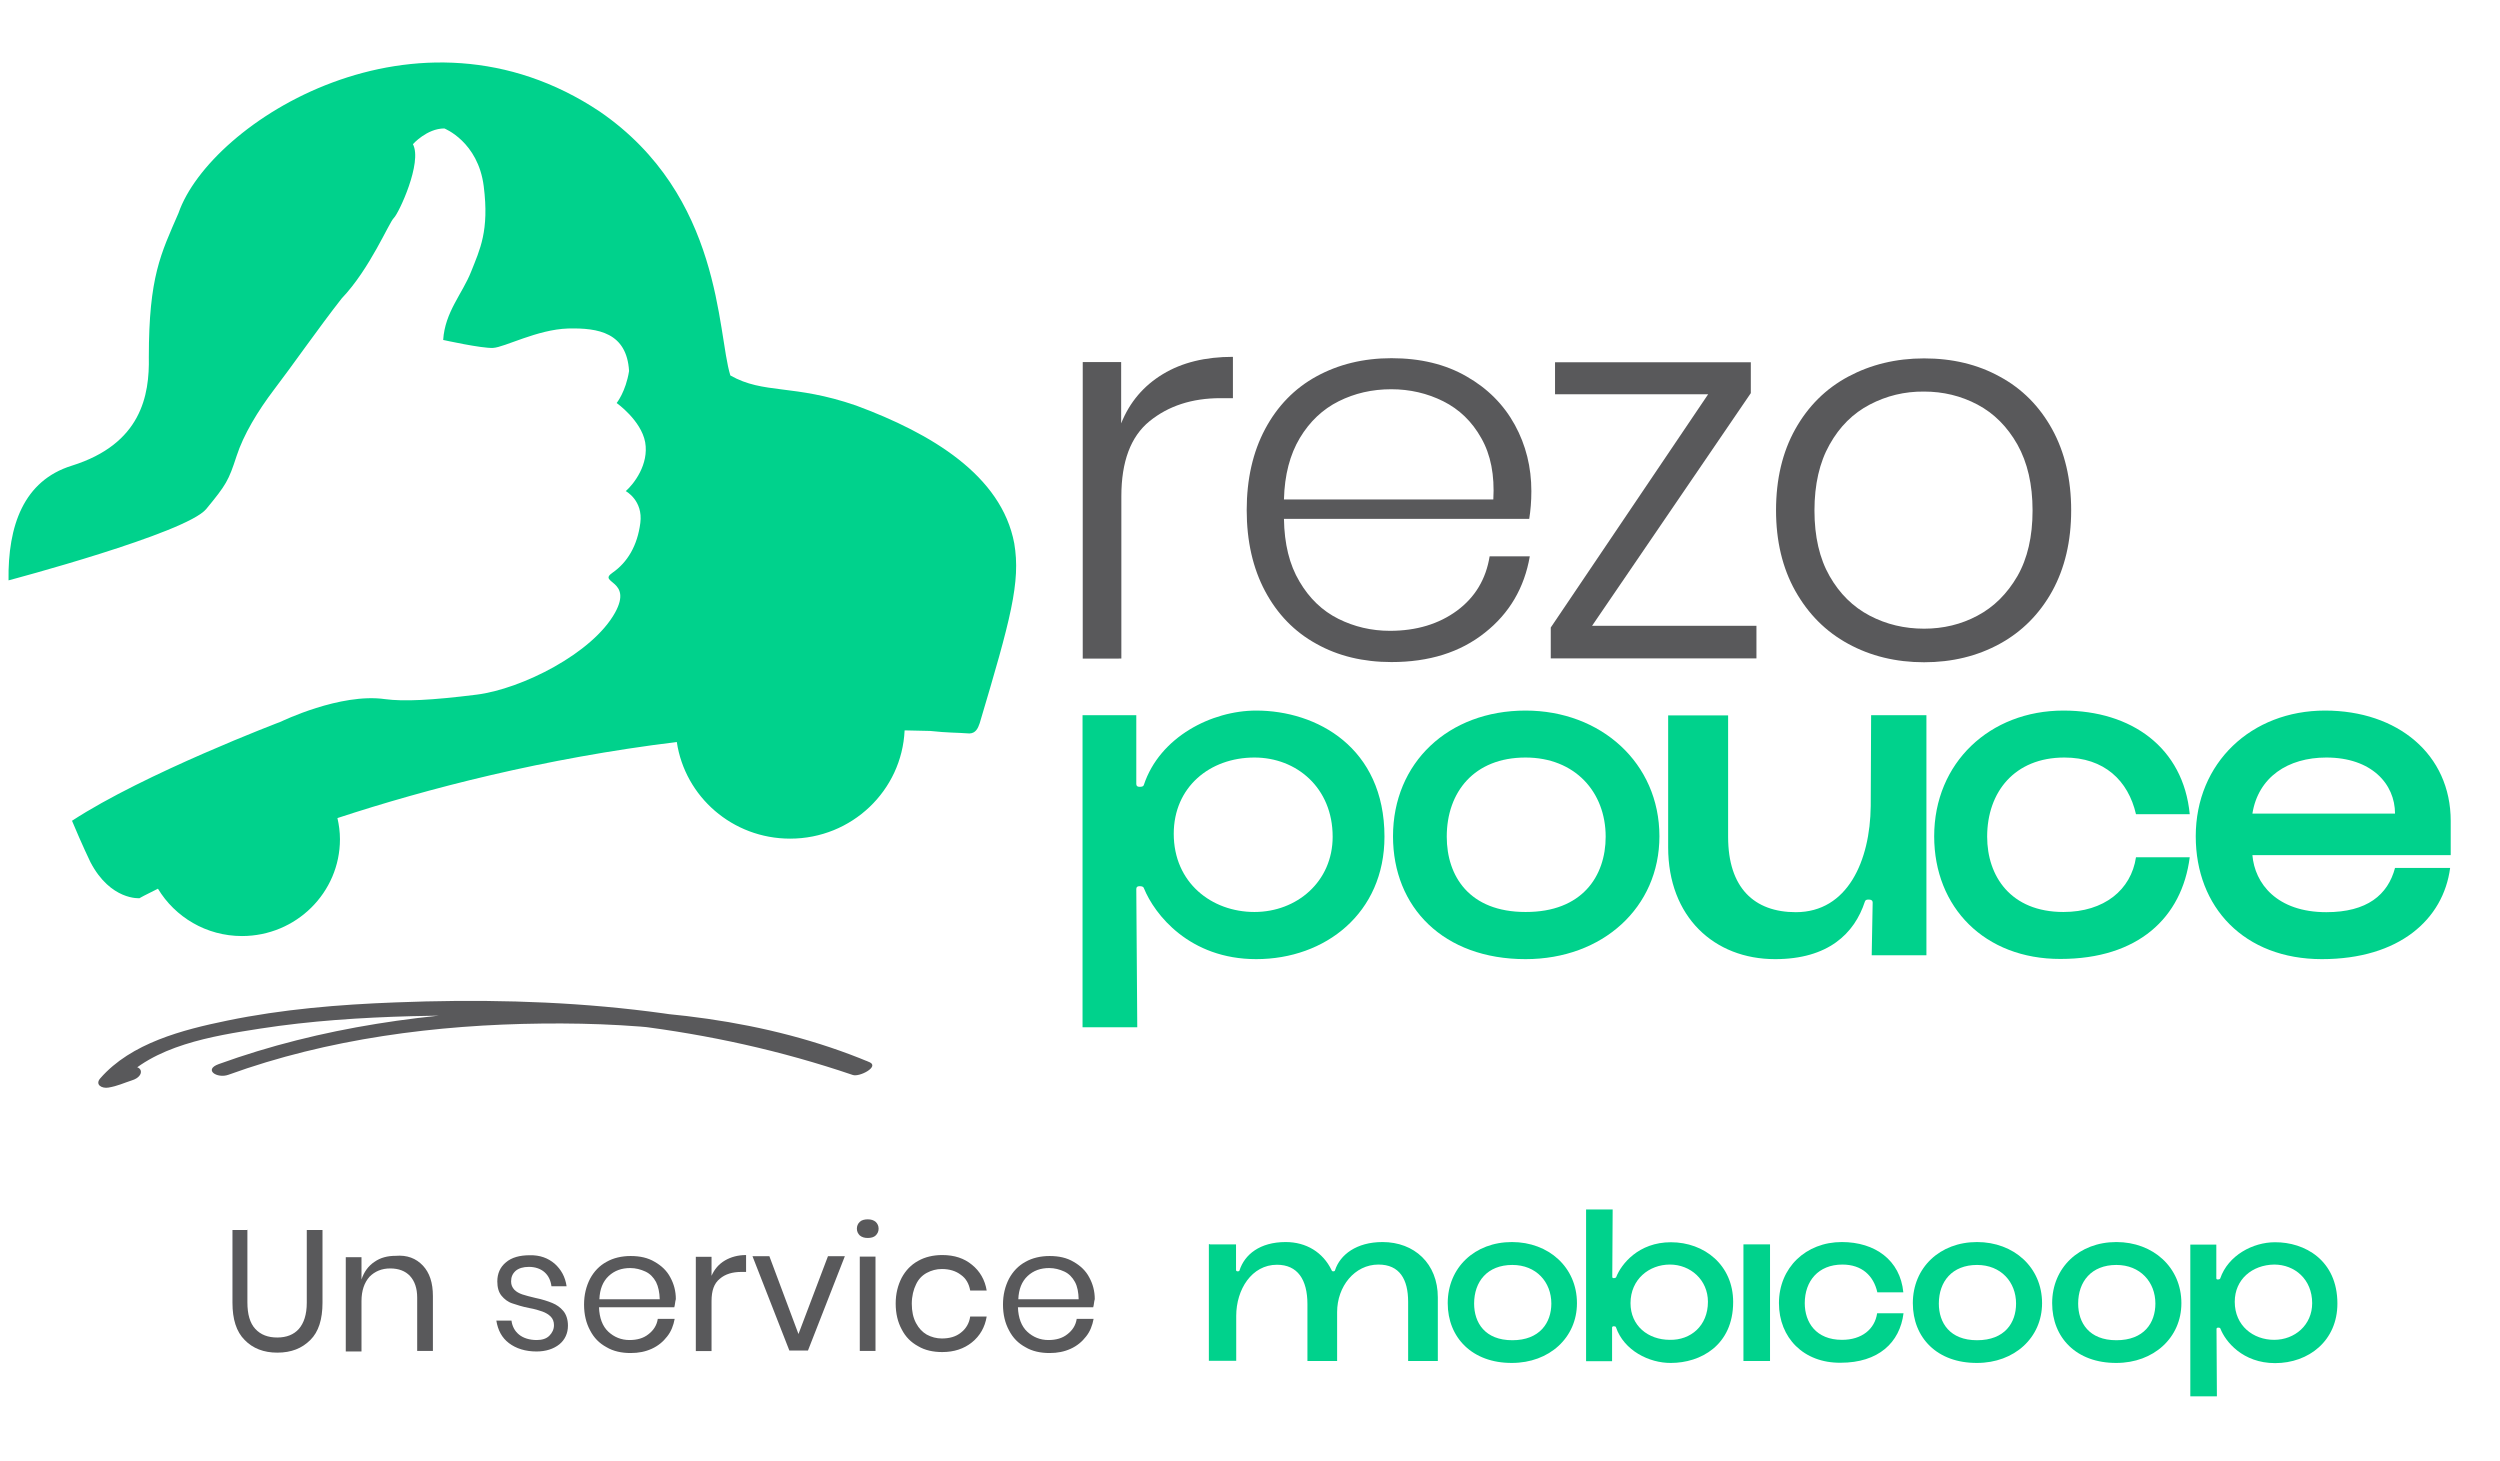
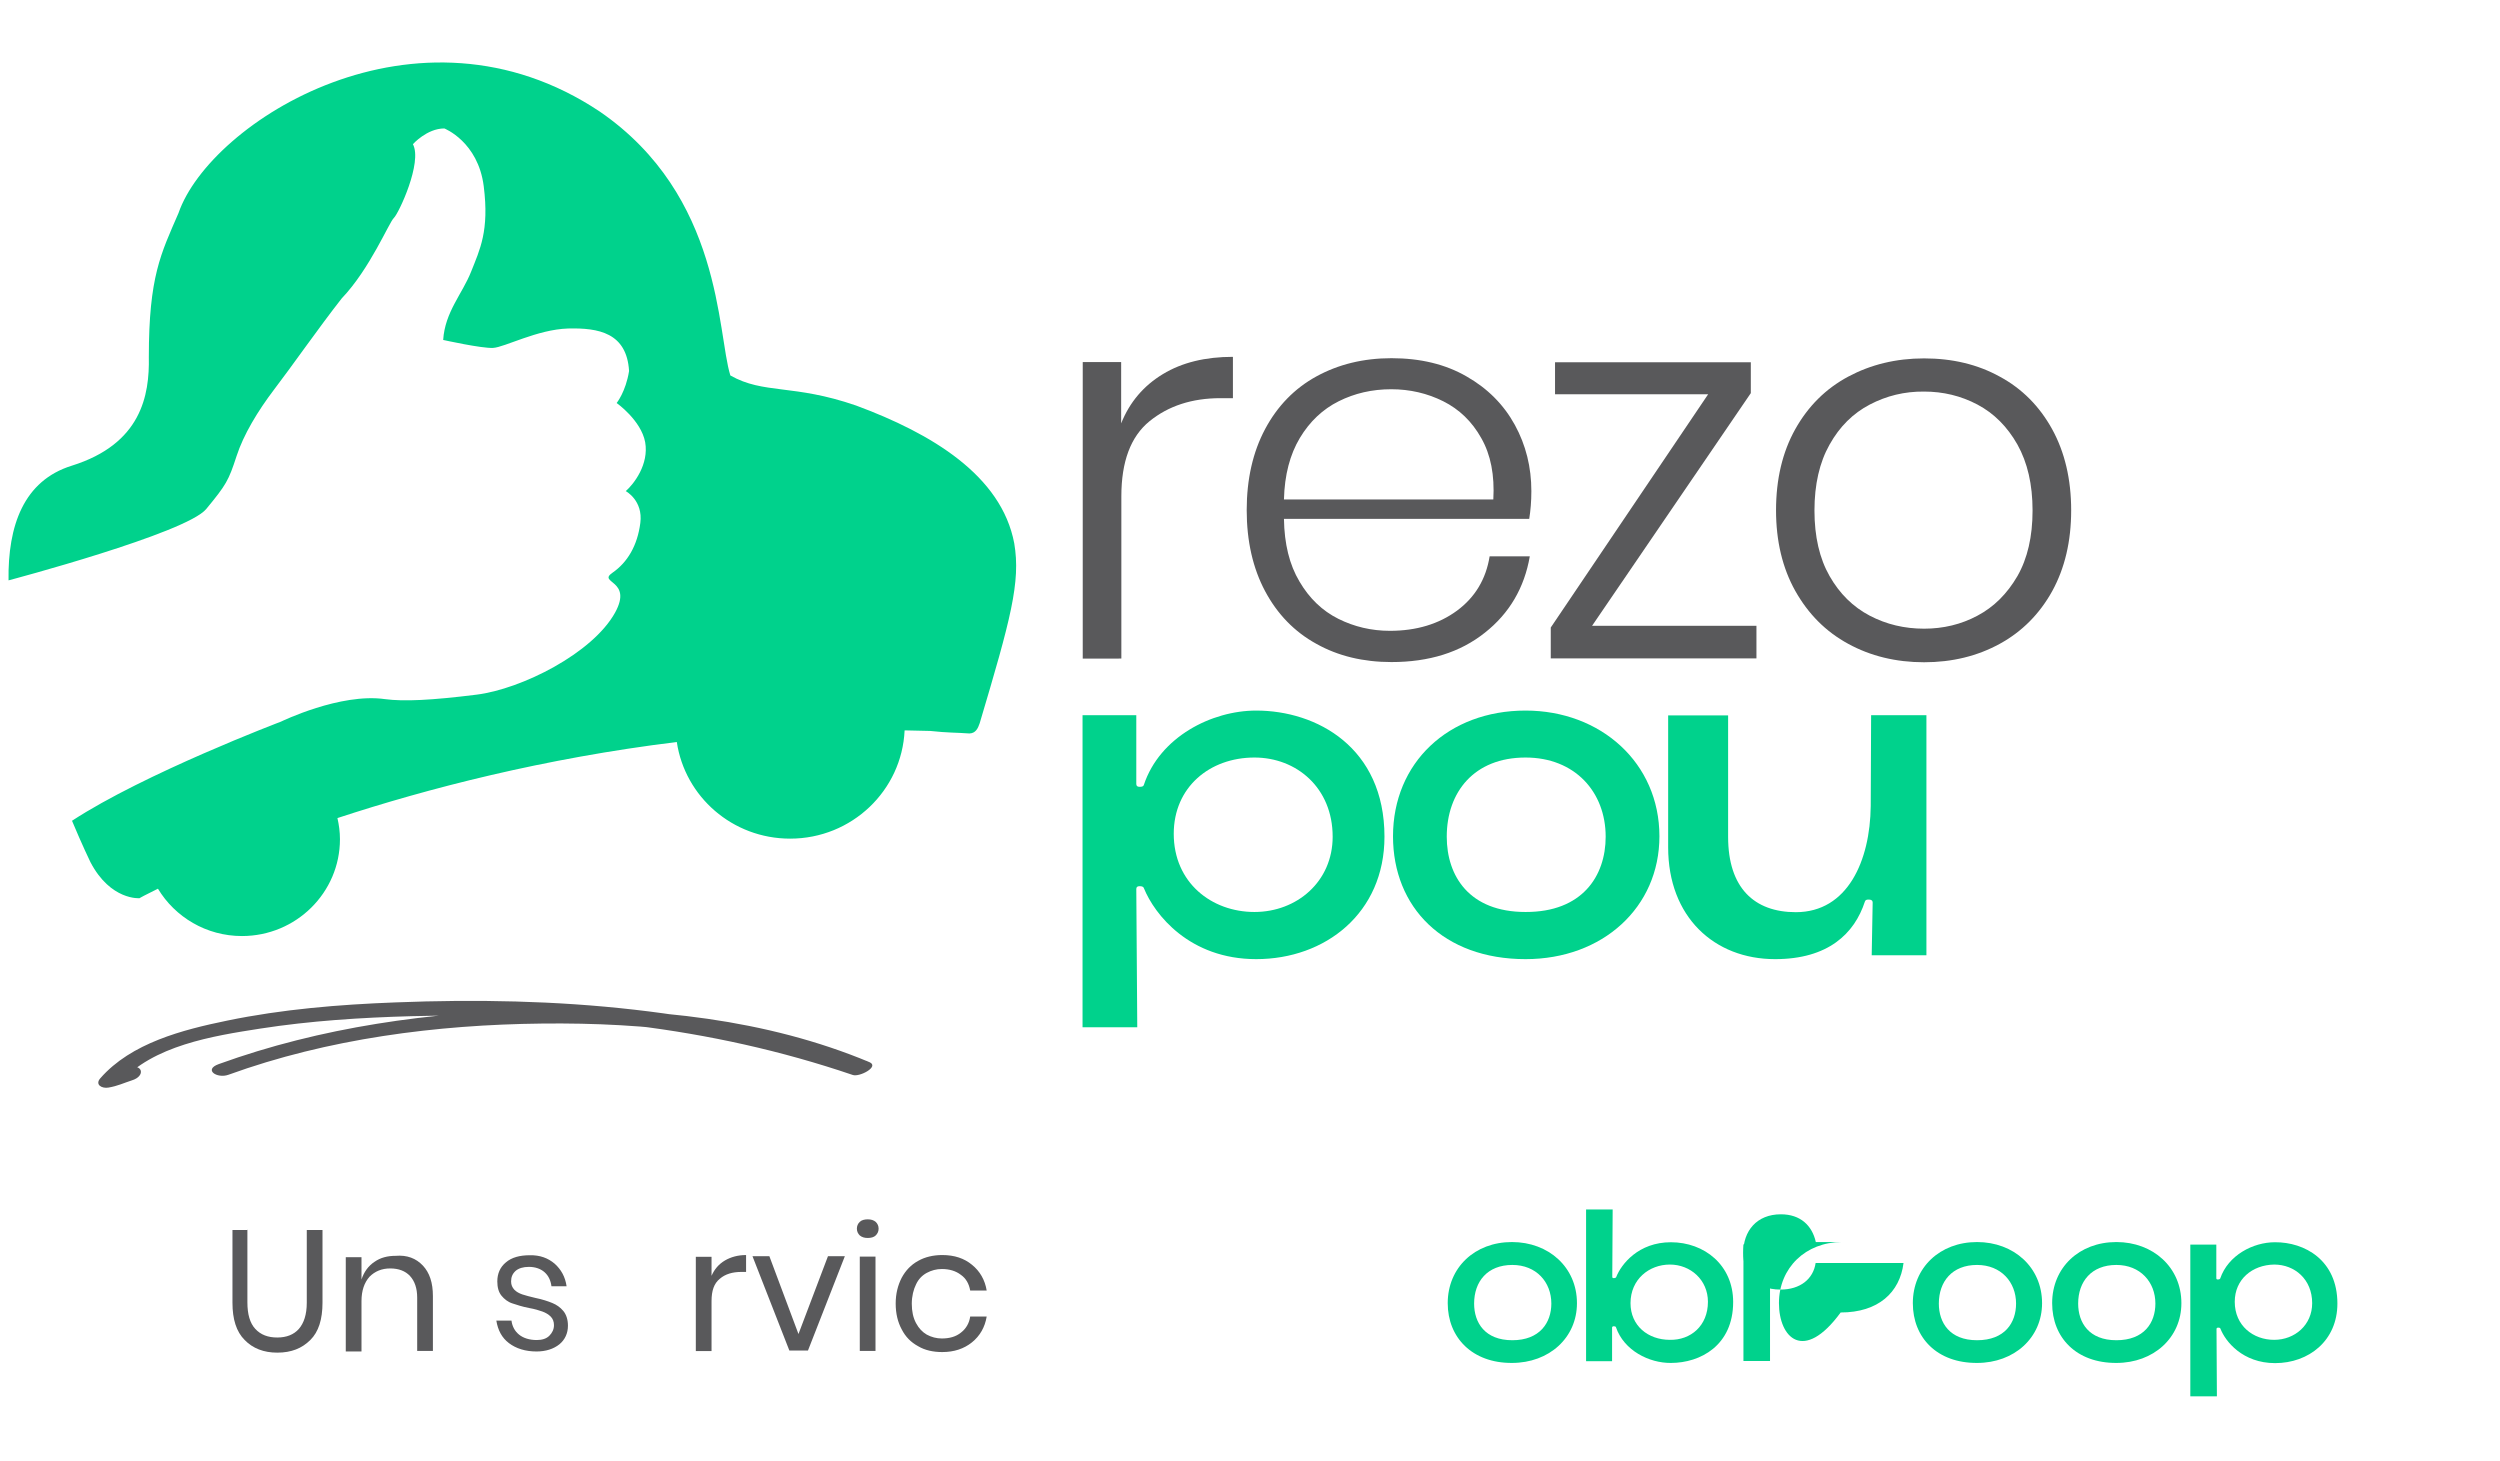
<svg xmlns="http://www.w3.org/2000/svg" version="1.1" id="Calque_1" x="0px" y="0px" viewBox="0 0 1288.4 752.7" style="enable-background:new 0 0 1288.4 752.7;" xml:space="preserve">
  <style type="text/css">
	.st0{fill:#00D28C;}
	.st1{fill:#59595B;}
	.st2{enable-background:new    ;}
</style>
  <g id="Calque_3">
</g>
  <g id="Calque_4_00000106125866050820530160000001422106921128632484_">
</g>
  <g>
-     <path class="st0" d="M623.6,641.3H637v13.2c0,0.5,0.4,0.7,0.9,0.7s0.9-0.2,0.9-0.5c2.6-8.1,10.4-14.6,23.8-14.6   c10.6,0,19.2,5.3,23.6,14.4c0.2,0.5,0.4,0.7,0.9,0.7c0.5,0,0.9-0.2,0.9-0.5c2.6-8.1,11.1-14.6,24.5-14.6   c16.4,0,28.5,11.1,28.5,28.5v32.8h-15.3v-30.5c0-11.6-4.4-19.2-15.3-19.2c-12.3,0-21.3,11.3-21.3,24.5v25.2h-15.3v-29.3   c0-12.7-5.1-20.3-15.7-20.3c-13,0-21,12.7-21,26.4v23.1H623v-60.1H623.6z" />
    <path class="st0" d="M746.1,671.6c0-18.3,13.9-31.5,33.1-31.5c18.9,0,33.5,13,33.5,31.5c0,17.8-14.3,30.8-33.5,30.8   C758.8,702.5,746.1,689.4,746.1,671.6z M799.5,671.8c0-11.1-7.8-19.9-20.1-19.9c-12.9,0-19.7,8.6-19.7,19.9   c0,9.9,5.6,18.9,19.7,18.9S799.5,681.7,799.5,671.8z" />
    <path class="st0" d="M832.8,684c-0.2-0.4-0.5-0.5-1.1-0.5c-0.5,0-0.9,0.2-0.9,0.7v17.3h-13.4v-78.2h13.7l-0.2,34.7   c0,0.5,0.2,0.7,0.9,0.7c0.5,0,0.9-0.2,1.1-0.5c2.6-6.7,11.5-18,28.2-18c17.3,0,32.1,11.8,32.1,30.8c0,22.4-16.9,31.4-32.1,31.4   C849.9,702.5,836.9,696,832.8,684z M880.2,670.9c0-11.3-9-19.2-19.6-19.2c-10.7,0-20.3,7.6-20.3,19.9c0,11.6,9,18.9,20.3,18.9   C871.3,690.7,880.2,683.3,880.2,670.9z" />
    <path class="st0" d="M898.5,641.3h13.7v60.1h-13.7V641.3z" />
-     <path class="st0" d="M916.8,671.6c0-18.3,13.9-31.5,32.4-31.5c17.1,0,30.1,9.3,31.7,25.9h-13.4c-1.9-8.5-7.9-14.3-18-14.3   c-12.5,0-19.4,8.6-19.4,19.9c0,9.9,5.8,18.9,19.2,18.9c10.2,0,16.9-5.5,18.1-13.7H981c-1.9,15.2-13,25.5-32.4,25.5   C929.5,702.5,916.8,689.4,916.8,671.6z" />
+     <path class="st0" d="M916.8,671.6c0-18.3,13.9-31.5,32.4-31.5h-13.4c-1.9-8.5-7.9-14.3-18-14.3   c-12.5,0-19.4,8.6-19.4,19.9c0,9.9,5.8,18.9,19.2,18.9c10.2,0,16.9-5.5,18.1-13.7H981c-1.9,15.2-13,25.5-32.4,25.5   C929.5,702.5,916.8,689.4,916.8,671.6z" />
    <path class="st0" d="M985.8,671.6c0-18.3,13.9-31.5,33.1-31.5c18.9,0,33.5,13,33.5,31.5c0,17.8-14.3,30.8-33.5,30.8   C998.3,702.5,985.8,689.4,985.8,671.6z M1039,671.8c0-11.1-7.8-19.9-20.1-19.9c-12.9,0-19.7,8.6-19.7,19.9   c0,9.9,5.6,18.9,19.7,18.9C1033.2,690.7,1039,681.7,1039,671.8z" />
    <path class="st0" d="M1057.6,671.6c0-18.3,13.9-31.5,33.1-31.5c18.9,0,33.5,13,33.5,31.5c0,17.8-14.3,30.8-33.5,30.8   C1070.1,702.5,1057.6,689.4,1057.6,671.6z M1110.8,671.8c0-11.1-7.8-19.9-20.1-19.9c-12.9,0-19.7,8.6-19.7,19.9   c0,9.9,5.6,18.9,19.7,18.9C1105,690.7,1110.8,681.7,1110.8,671.8z" />
    <path class="st0" d="M1204.6,671.8c0,19.2-14.8,30.7-32.1,30.7c-16.7,0-25.6-11.1-28.2-17.8c-0.2-0.4-0.5-0.5-1.1-0.5   c-0.5,0-0.9,0.2-0.9,0.7l0.2,34.7h-13.7v-78.2h13.4v17.3c0,0.5,0.2,0.7,0.9,0.7c0.5,0,0.9-0.2,1.1-0.5c4.1-12,16.9-18.7,28.2-18.7   C1187.7,640.1,1204.6,649.4,1204.6,671.8z M1151.7,670.9c0,12.3,9.5,19.6,20.3,19.6c10.6,0,19.6-7.6,19.6-18.9   c0-12.3-9-19.9-19.6-19.9C1160.7,651.9,1151.7,659.3,1151.7,670.9z" />
  </g>
  <g>
    <g>
      <path class="st0" d="M522.7,280c-6.6-35-42.6-56.6-81.5-71c-32.4-11.2-47.5-5.7-64.8-15.5c-6.9-22-4-92.5-67.3-136    C215-5.3,108.2,62.9,92,109.8c-9.1,21-15.3,32.7-15.3,74.2c0.4,19.8-3.9,44.8-39.7,56c-24.8,7.7-33,30.9-32.6,59.1    c0.4-0.1,91.7-24.3,101.9-36.8c10.3-12.5,11.5-14.6,15.6-27.2c3.6-11.1,10.9-23.2,19.4-34.4c8.6-11.2,23.1-32,34.8-46.9    c14.6-15.3,24.4-39.2,26.9-41.5c2.5-2.4,14.8-28.6,9.8-38c0,0,7.2-8.1,16.2-8.1c0,0,17.4,6.8,20.3,29.8c2.9,23-2,32.6-6.5,44    c-4.5,11.4-13.5,20.8-14.4,35.2c0,0,19.8,4.4,25.7,4.1c5.9-0.3,22.8-9.5,38.6-10c15.8-0.4,30.3,2.2,31.5,21.9    c-1.7,10.7-6.4,16.5-6.4,16.5s12.6,8.9,14.7,20.2c2,11.4-5.8,21.5-10,25.2c0,0,9,4.8,7.5,16.4c-1.5,11.7-6.6,20.3-14.4,25.7    c-7.8,5.4,10.7,3.6,1.4,20.5c-11.6,21-48.2,39.4-71.4,42.3s-37.5,3.6-47.2,2.3c-23-3.3-53.6,11.6-53.6,11.6S74.4,398.6,37.1,423    l-0.2-0.5c5.6,13.4,9.7,21.8,9.7,21.8C57,464.2,72,462.9,72,462.9c-0.3,0,3.1-1.8,9.4-4.9c8.8,14.6,24.9,24.4,43.3,24.4    c27.9,0,50.5-22.4,50.5-49.9c0-3.8-0.5-7.4-1.3-10.9c46.6-15.3,106.6-30.8,174.9-39.2c4.2,28.2,28.7,49.8,58.4,49.8    c31.8,0,57.6-24.8,59-55.8c4.4,0.1,8.8,0.2,13.2,0.3c9.2,1,13.4,0.8,20.2,1.3c3.2-0.1,4.4-2.6,5.3-5.3    C520.8,319.3,526.1,300,522.7,280z" />
      <path class="st1" d="M66.2,550.3c-2.8,0.9-5.8,2.6-8.7,3.1c1.4,1.6,2.8,3.2,4.2,4.8c17-19.4,48-24.3,72.4-28.1    c25.8-4,52-5.7,78-6.4c78.2-2.1,153,5,227.4,30.3c3.4,1.2,13.9-4.3,8.6-6.6c-53.3-22.3-112.7-28.3-170.1-27.1    c-56,1.2-112.6,9-165.3,28.1c-8,2.9-0.8,7.6,5,5.5c51.3-18.6,107.1-25.8,161.6-26.4c53.7-0.6,109.3,5.1,159.1,26    c2.9-2.2,5.7-4.4,8.6-6.6c-79.6-27.1-159.7-33.6-243.3-30.3c-29,1.1-58.2,3.5-86.7,9.4c-22.8,4.7-49.4,11.5-65.3,29.7    c-2.9,3.3,0.8,5.4,4.2,4.8c4.7-0.8,7.7-2.3,12-3.7C75.2,554.6,73.6,547.9,66.2,550.3z" />
    </g>
    <g>
      <path class="st0" d="M713.5,431.2c0,39.3-30.4,63.1-66.1,63.1c-34.4,0-52.4-23-57.9-36.6c-0.2-0.7-1-1-2.2-1s-1.7,0.5-1.7,1.5    l0.5,71.2h-28.2V368.6h27.7V404c0,1,0.5,1.5,1.7,1.5s2-0.2,2.2-1c8.2-24.7,34.9-38.3,57.9-38.3    C678.6,366.2,713.5,385.2,713.5,431.2z M604.9,429.7c0,25.2,19.5,40.3,41.6,40.3c21.8,0,40.3-15.6,40.3-38.8    c0-25.2-18.6-40.8-40.3-40.8C623.4,390.4,604.9,405.7,604.9,429.7z" />
      <path class="st0" d="M717.9,431c0-37.9,28.5-64.8,68.3-64.8c38.8,0,69,27,69,64.8c0,36.6-29.2,63.3-69,63.3    C743.9,494.3,717.9,467.6,717.9,431z M827.5,431.2c0-23-15.8-40.8-41.3-40.8c-26.5,0-40.6,17.8-40.6,40.8    c0,20.3,11.6,38.8,40.6,38.8C815.4,470.1,827.5,451.5,827.5,431.2z" />
      <path class="st0" d="M859.7,436.7v-68h30.9v62.6c0,26.2,13.4,38.8,34.9,38.8c26.7,0,38.3-26.5,38.6-54.7l0.2-46.8h28.5v123.7    h-28.2l0.5-27.2c0-1-0.7-1.5-2-1.5c-1.2,0-1.7,0.2-2,1c-5.4,16.6-19,29.7-46.3,29.7C883.4,494.3,859.7,472.5,859.7,436.7z" />
-       <path class="st0" d="M996.8,431c0-37.9,28.7-64.8,66.6-64.8c35.1,0,61.8,19.1,65.1,53.4h-27.7c-4-17.3-16.3-29.2-36.9-29.2    c-25.7,0-39.8,17.8-39.8,40.8c0,20.3,12.1,38.8,39.3,38.8c21,0,34.9-11.4,37.4-28.2h27.7c-4,31.2-26.7,52.4-66.6,52.4    C1022.8,494.3,996.8,467.6,996.8,431z" />
-       <path class="st0" d="M1131.6,431c0-37.9,28.7-64.8,66.6-64.8c37.4,0,64.8,22.5,64.8,56.9v17.6h-102.2    c1.2,14.6,12.6,29.4,38.1,29.4c21,0,31.7-8.9,35.4-22.8h28.4c-3.5,26.5-26.2,47-66.1,47C1156.6,494.3,1131.6,467.6,1131.6,431z     M1234.3,419.3c0-15.3-12.1-28.9-35.4-28.9c-19.8,0-35.1,10.1-38.1,28.9H1234.3z" />
    </g>
    <g>
      <g class="st2">
        <path class="st1" d="M599.3,192.8c9.9-6,21.9-8.9,36.1-8.9v21.3H629c-14.7,0-26.9,4-36.6,11.9c-9.7,7.9-14.5,20.8-14.5,38.7v83.6     H558V186.6h19.8v31.6C582.2,207.2,589.4,198.8,599.3,192.8z" />
        <path class="st1" d="M750.9,314.7c9.3-6.9,14.9-16.2,16.8-28h20.7c-2.8,16.2-10.5,29.4-23.2,39.4c-12.7,10.1-28.7,15.1-48.1,15.1     c-14.5,0-27.5-3.1-38.7-9.4c-11.3-6.2-20.1-15.3-26.4-27.1c-6.3-11.8-9.5-25.8-9.5-41.8s3.2-30,9.5-41.8s15.1-20.9,26.4-27.1     c11.3-6.2,24.2-9.4,38.7-9.4c14.9,0,27.8,3.1,38.7,9.4c10.9,6.2,19.2,14.6,24.9,25s8.5,21.8,8.5,34.1c0,5.2-0.4,10-1.1,14.3     H661.7c0.2,12.9,2.8,23.6,8,32.3c5.1,8.7,11.8,15.1,20,19.2s17.1,6.2,26.6,6.2C730,325.1,741.5,321.6,750.9,314.7z M689.9,206.8     c-8.2,4.1-14.9,10.4-20,18.9s-7.9,19.1-8.2,31.7h107.9c0.7-12.5-1.3-23-6.2-31.6c-4.8-8.6-11.4-14.9-19.6-19     c-8.2-4.1-17.2-6.2-26.8-6.2C707.1,200.6,698.1,202.7,689.9,206.8z" />
        <path class="st1" d="M820.5,322.5h84.7v16.8h-106v-15.9l81.1-120.2h-78.9v-16.5h100.9v15.9L820.5,322.5z" />
        <path class="st1" d="M1030.6,194.1c11.5,6.2,20.5,15.3,27,27.1s9.8,25.8,9.8,41.8s-3.3,29.9-9.8,41.7     c-6.5,11.7-15.5,20.8-27,27.1c-11.5,6.3-24.5,9.5-39,9.5s-27.6-3.2-39.1-9.5c-11.6-6.3-20.6-15.4-27.3-27.3     c-6.6-11.8-9.9-25.7-9.9-41.5c0-16,3.3-30,9.9-41.8c6.6-11.8,15.7-20.9,27.3-27.1c11.6-6.2,24.6-9.4,39.1-9.4     C1006.2,184.7,1019.2,187.8,1030.6,194.1z M963.6,208.5c-8.6,4.5-15.5,11.3-20.7,20.6c-5.2,9.2-7.8,20.6-7.8,34     s2.6,24.7,7.8,33.8s12.1,15.9,20.7,20.4c8.6,4.5,17.9,6.7,28,6.7c9.9,0,19.1-2.2,27.5-6.7c8.5-4.5,15.3-11.3,20.6-20.4     c5.2-9.1,7.8-20.4,7.8-33.8c0-13.4-2.6-24.7-7.8-34c-5.2-9.2-12.1-16.1-20.6-20.6s-17.7-6.7-27.5-6.7     C981.5,201.7,972.2,204,963.6,208.5z" />
      </g>
    </g>
  </g>
  <g>
    <path class="st1" d="M127.5,633.7v37.5c0,6.1,1.3,10.7,4.1,13.7c2.8,3,6.5,4.4,11.3,4.4c4.8,0,8.5-1.5,11.1-4.4   c2.6-3,4.1-7.4,4.1-13.5v-37.5h8.1v37.5c0,8.5-2,15-6.3,19.2c-4.3,4.3-9.8,6.5-17,6.5c-7,0-12.6-2.2-16.8-6.5   c-4.3-4.3-6.3-10.7-6.3-19.2v-37.5h7.8V633.7z" />
    <path class="st1" d="M217.9,652.2c3.5,3.7,5.2,8.9,5.2,15.7v28.3h-8.1v-27.5c0-4.8-1.3-8.5-3.7-11.1s-5.9-3.9-10.2-3.9   c-4.4,0-7.9,1.5-10.7,4.3c-2.6,3-4.1,7-4.1,12.6v25.9h-8.1v-48.6h8.1v11.5c1.3-3.9,3.5-7,6.7-9.1c3.1-2.2,6.8-3.1,10.9-3.1   C209.8,646.7,214.4,648.5,217.9,652.2z" />
    <path class="st1" d="M285.9,651.3c3.3,3,5.4,6.7,6.1,11.6h-7.8c-0.4-3-1.5-5.4-3.5-7.2c-2-1.8-4.8-2.8-8.1-2.8c-3,0-5.2,0.7-6.8,2   c-1.7,1.5-2.4,3.3-2.4,5.5c0,1.8,0.6,3.1,1.7,4.3c1.1,1.1,2.4,1.8,4.1,2.4c1.7,0.6,3.9,1.1,6.7,1.8c3.5,0.7,6.5,1.7,8.7,2.6   c2.2,0.9,4.1,2.2,5.7,4.1c1.5,1.8,2.4,4.4,2.4,7.6c0,3.9-1.5,7.2-4.4,9.6c-3,2.4-7,3.7-11.8,3.7c-5.7,0-10.5-1.5-14.2-4.3   c-3.7-2.8-5.7-6.7-6.5-11.6h7.8c0.4,3,1.7,5.4,3.9,7.2c2.2,1.8,5.4,2.8,9.1,2.8c2.8,0,5-0.7,6.5-2.2c1.5-1.5,2.4-3.3,2.4-5.5   c0-1.8-0.6-3.3-1.7-4.4c-1.1-1.1-2.6-2-4.3-2.6c-1.7-0.6-3.9-1.3-6.8-1.8c-3.7-0.7-6.5-1.7-8.7-2.4c-2.2-0.7-4.1-2.2-5.5-3.9   c-1.5-1.8-2.2-4.3-2.2-7.4c0-4.1,1.5-7.4,4.4-9.8c3-2.6,7.2-3.7,12.4-3.7C278.2,646.8,282.4,648.3,285.9,651.3z" />
-     <path class="st1" d="M347.5,673.7h-38.8c0.2,5.5,1.8,9.8,4.8,12.6c3,2.8,6.7,4.3,10.9,4.3c3.9,0,7.2-0.9,9.8-3   c2.6-2,4.3-4.6,4.8-7.9h8.7c-0.6,3.3-1.8,6.5-3.9,9.1c-2,2.6-4.6,4.8-7.9,6.3c-3.3,1.5-6.8,2.2-10.9,2.2c-4.6,0-8.9-0.9-12.4-3   c-3.7-2-6.5-4.8-8.5-8.7c-2-3.7-3.1-8.1-3.1-13.3c0-5,1.1-9.4,3.1-13.3c2-3.7,4.8-6.7,8.5-8.7c3.5-2,7.8-3,12.4-3   c4.8,0,8.9,0.9,12.4,3c3.5,2,6.3,4.6,8.1,8.1c1.8,3.3,2.8,7,2.8,11.1C347.9,670.9,347.9,672.4,347.5,673.7z M338.1,660.7   c-1.3-2.4-3.1-4.3-5.5-5.4c-2.4-1.1-5-1.8-7.8-1.8c-4.4,0-8.1,1.3-11.1,4.1c-3,2.8-4.6,6.8-4.8,12h31.1   C339.9,666.1,339.3,663.1,338.1,660.7z" />
    <path class="st1" d="M373.6,649.6c3.1-1.8,6.7-2.8,10.9-2.8v8.7h-2.4c-4.6,0-8.3,1.1-11.1,3.5c-3,2.4-4.3,6.1-4.3,11.6v25.7h-8.1   v-48.6h8.1v9.8C368.2,654.1,370.4,651.5,373.6,649.6z" />
    <path class="st1" d="M411.5,687.5l15.2-40.1h8.7l-19,48.6h-9.6l-19-48.6h8.7L411.5,687.5z" />
    <path class="st1" d="M443.1,629.7c0.9-0.9,2.4-1.3,4.1-1.3c1.7,0,3,0.4,4.1,1.3c0.9,0.9,1.5,2,1.5,3.5c0,1.5-0.6,2.6-1.5,3.5   c-0.9,0.9-2.4,1.3-4.1,1.3c-1.7,0-3-0.4-4.1-1.3c-0.9-0.9-1.5-2-1.5-3.5C441.6,631.9,442.1,630.6,443.1,629.7z M451.2,647.6v48.6   h-8.1v-48.6H451.2z" />
    <path class="st1" d="M500.9,651.8c4.1,3.3,6.7,7.8,7.6,13.3H500c-0.6-3.5-2.2-6.3-4.8-8.1c-2.6-2-5.9-3-9.8-3c-2.8,0-5.4,0.7-7.8,2   c-2.4,1.3-4.3,3.3-5.5,5.9c-1.3,2.6-2.2,6.1-2.2,10c0,3.9,0.7,7.2,2.2,10c1.5,2.8,3.3,4.6,5.5,5.9c2.4,1.3,5,2,7.8,2   c3.9,0,7.2-0.9,9.8-3c2.6-2,4.3-4.8,4.8-8.3h8.5c-0.9,5.5-3.5,10-7.6,13.3c-4.1,3.3-9.2,5-15.3,5c-4.6,0-8.9-0.9-12.4-3   c-3.7-2-6.5-4.8-8.5-8.7c-2-3.7-3.1-8.1-3.1-13.3c0-5,1.1-9.4,3.1-13.3c2-3.7,4.8-6.7,8.5-8.7c3.5-2,7.8-3,12.4-3   C491.9,646.8,496.9,648.5,500.9,651.8z" />
-     <path class="st1" d="M563.4,673.7h-38.8c0.2,5.5,1.8,9.8,4.8,12.6c3,2.8,6.7,4.3,10.9,4.3c3.9,0,7.2-0.9,9.8-3   c2.6-2,4.3-4.6,4.8-7.9h8.7c-0.6,3.3-1.8,6.5-3.9,9.1c-2,2.6-4.6,4.8-7.9,6.3c-3.3,1.5-6.8,2.2-10.9,2.2c-4.6,0-8.9-0.9-12.4-3   c-3.7-2-6.5-4.8-8.5-8.7c-2-3.7-3.1-8.1-3.1-13.3c0-5,1.1-9.4,3.1-13.3c2-3.7,4.8-6.7,8.5-8.7c3.5-2,7.8-3,12.4-3   c4.8,0,8.9,0.9,12.4,3c3.5,2,6.3,4.6,8.1,8.1c1.8,3.3,2.8,7,2.8,11.1C563.8,670.9,563.8,672.4,563.4,673.7z M554,660.7   c-1.3-2.4-3.1-4.3-5.5-5.4c-2.4-1.1-5-1.8-7.8-1.8c-4.4,0-8.1,1.3-11.1,4.1c-3,2.8-4.6,6.8-4.8,12h31.1   C555.8,666.1,555.3,663.1,554,660.7z" />
  </g>
</svg>